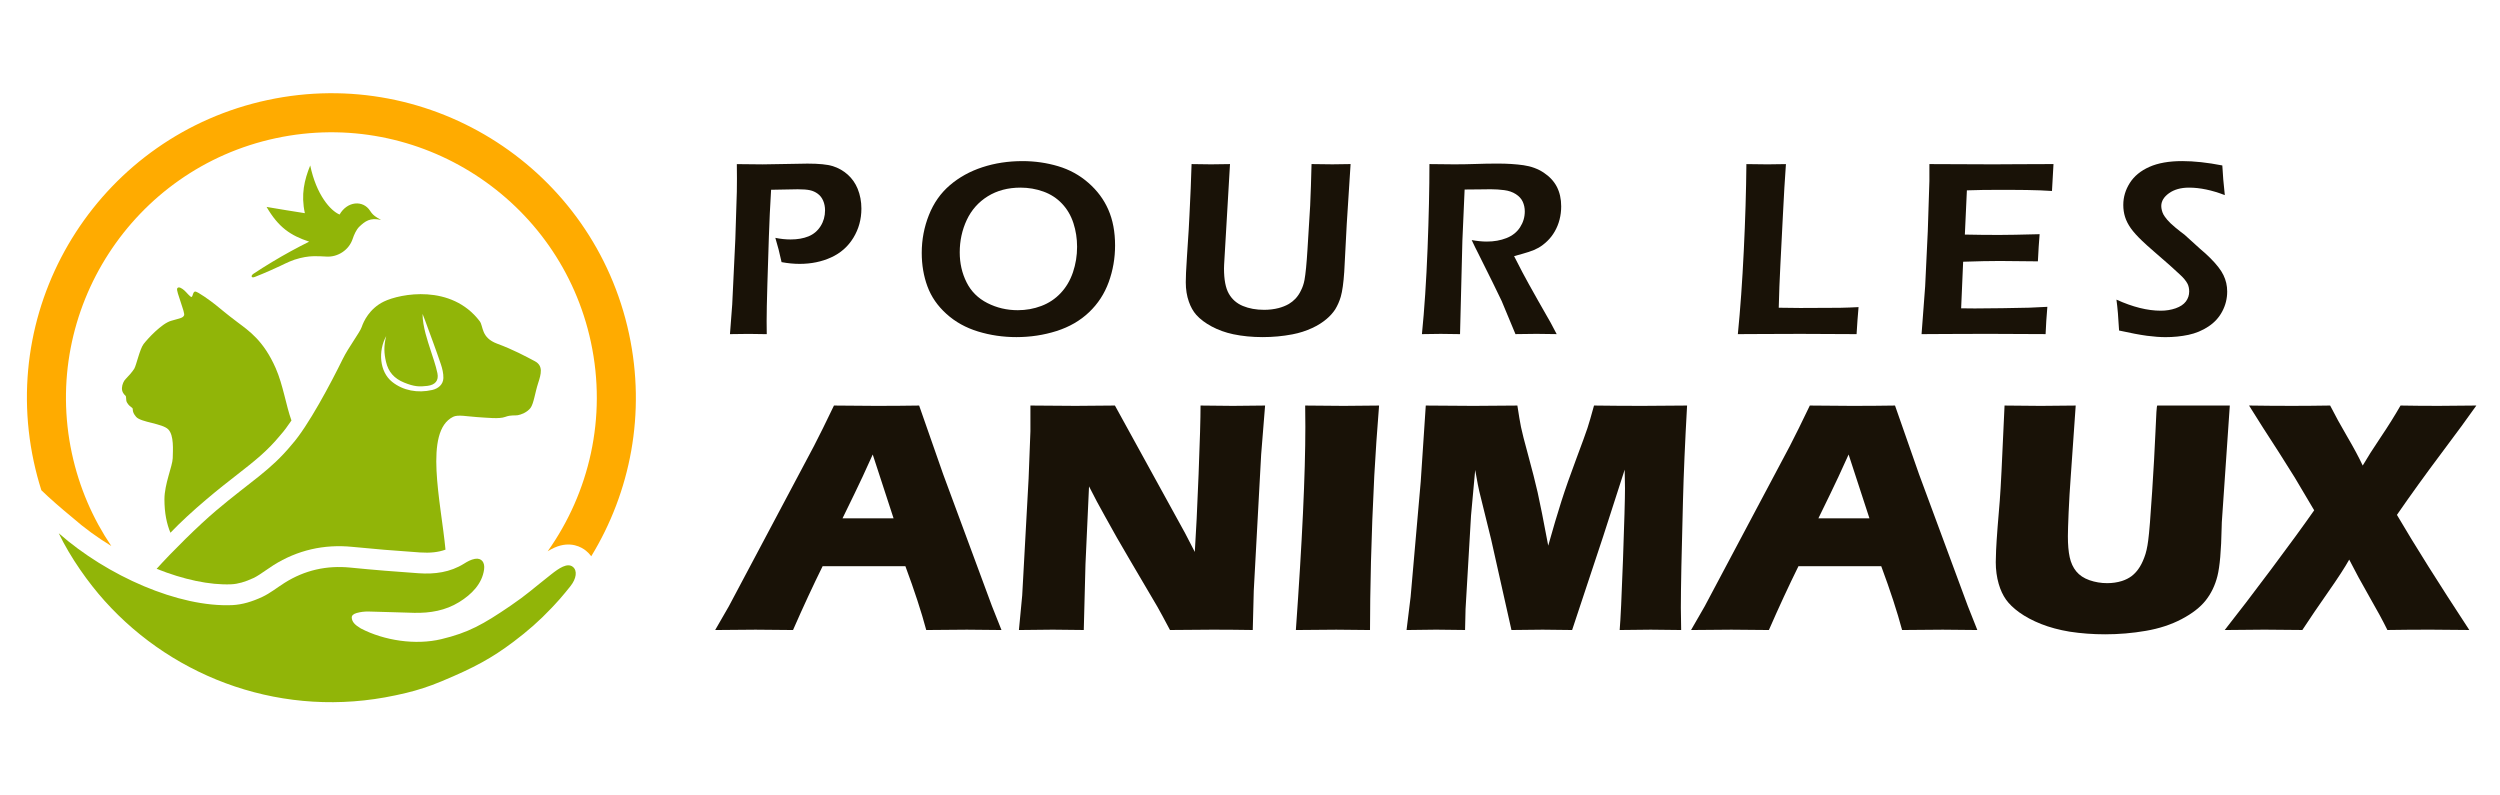
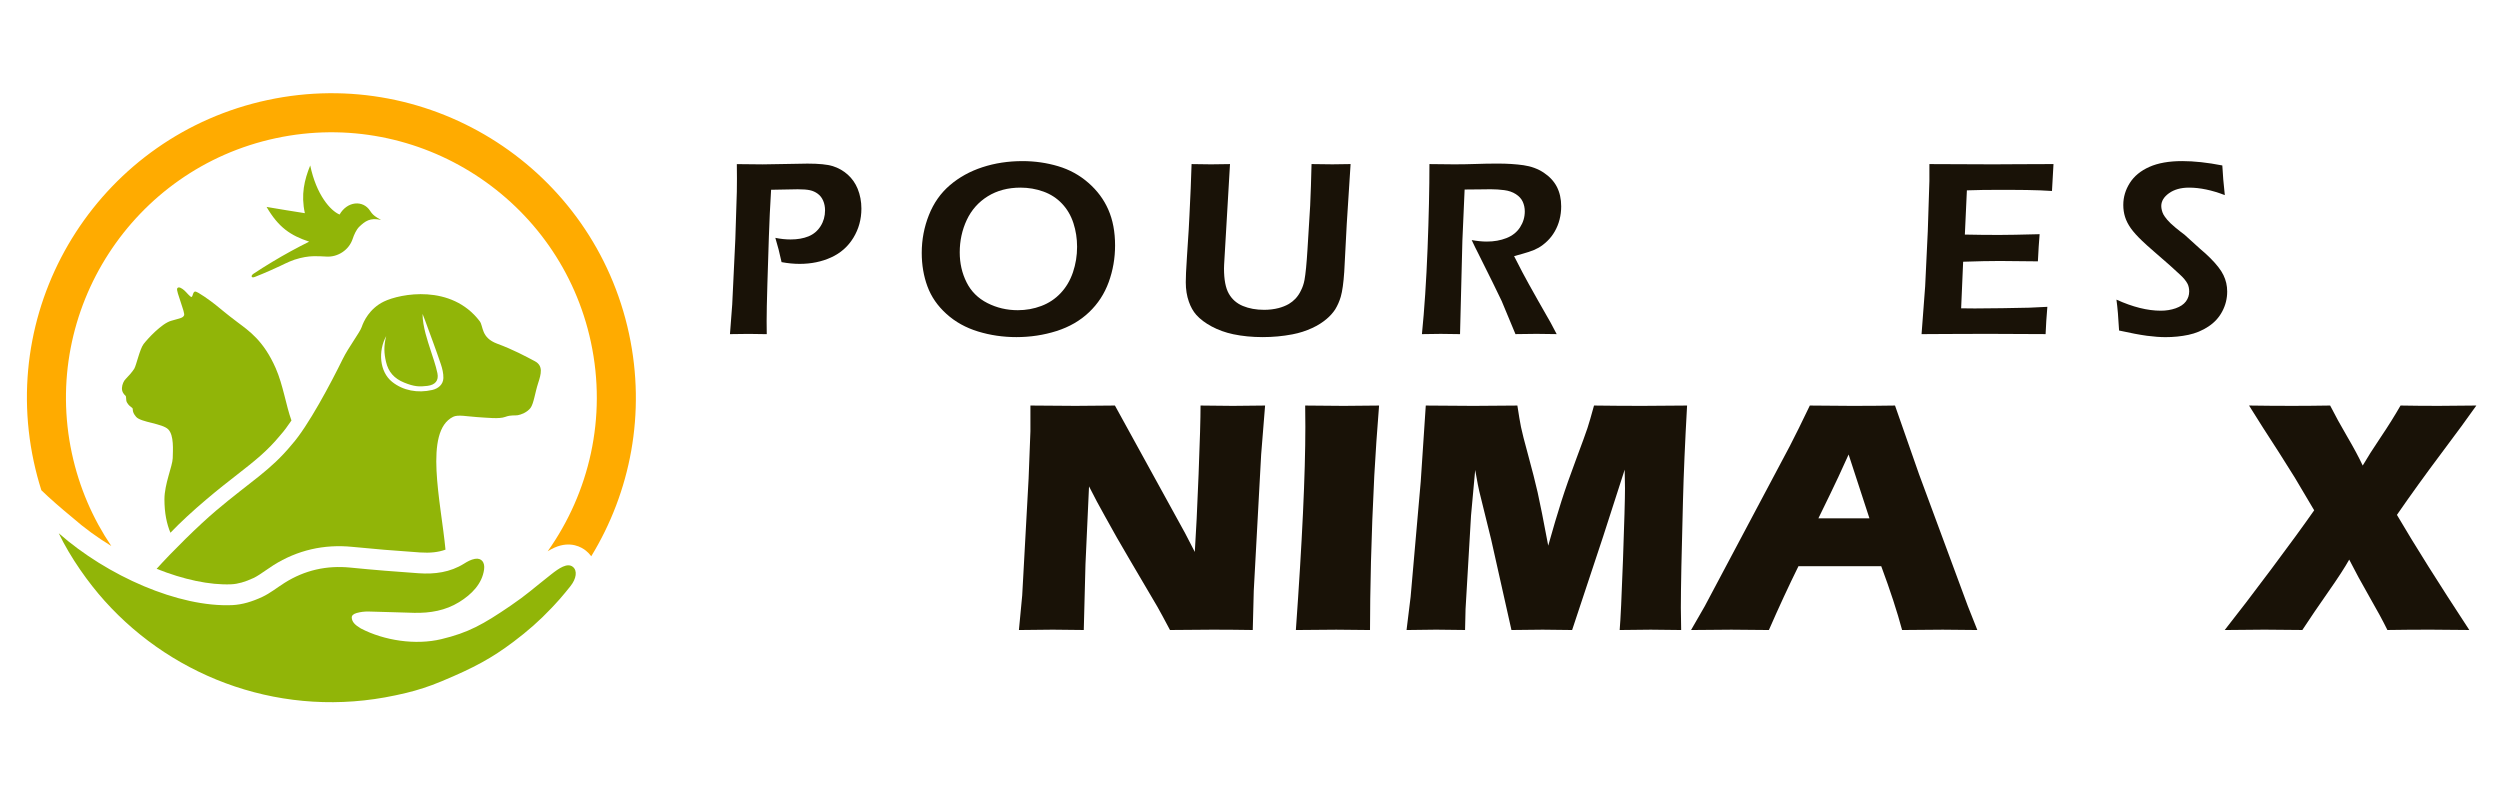
<svg xmlns="http://www.w3.org/2000/svg" version="1.1" id="Calque_1" x="0px" y="0px" width="203.25px" height="64.667px" viewBox="0 0 203.25 64.667" enable-background="new 0 0 203.25 64.667" xml:space="preserve">
  <g>
    <path fill="#91B508" d="M43.47,29.359c-0.72-0.38-1.723-0.928-3.053-1.419c-1.326-0.493-1.105-1.414-1.416-1.824   c-2.308-3.039-6.45-2.253-7.798-1.597c-1.175,0.573-1.649,1.626-1.794,2.063c-0.145,0.437-1.071,1.64-1.551,2.619   c-0.936,1.91-2.811,5.463-4.135,6.943c-1.736,2.112-3.369,3.012-6.152,5.366c-1.448,1.225-3.581,3.339-4.837,4.734   c2.169,0.867,4.314,1.337,6.076,1.258c0.524-0.023,1.111-0.189,1.795-0.507c0.299-0.141,0.625-0.365,0.97-0.604   c0.208-0.143,0.422-0.29,0.651-0.437c1.943-1.225,4.106-1.728,6.433-1.494c1.645,0.166,3.39,0.31,5.496,0.454   c0.818,0.056,1.49-0.018,2.064-0.229c-0.368-3.886-1.782-9.613,0.621-10.799c0.396-0.197,1.131-0.029,1.962,0.024   c0.833,0.049,1.782,0.166,2.27-0.016c0.488-0.181,0.764-0.091,1.024-0.138c0.261-0.041,0.768-0.238,1.032-0.588   c0.265-0.344,0.375-1.262,0.621-2.011C43.991,30.406,44.19,29.735,43.47,29.359 M35.139,31.705   c-1.18,0.271-2.366,0.056-3.263-0.663c-1.016-0.814-1.153-2.482-0.479-3.718c-0.207,0.815-0.175,1.393-0.018,2.079   c0.192,0.838,0.672,1.374,1.486,1.704c0.814,0.33,1.233,0.347,1.884,0.265c0.625-0.078,0.938-0.422,0.813-1.032   c-0.138-0.661-0.389-1.346-0.58-1.951c-0.19-0.604-0.632-1.844-0.627-2.868c0.065,0.168,0.135,0.336,0.196,0.506   c0.435,1.191,0.883,2.378,1.29,3.581c0.12,0.352,0.216,0.754,0.206,1.129C36.031,31.263,35.631,31.592,35.139,31.705" />
    <path fill="#91B508" d="M23.695,34.185c-0.313,0.466-0.608,0.863-0.87,1.155l-0.033,0.039c-1.077,1.31-2.108,2.113-3.534,3.226   c-0.716,0.558-1.528,1.19-2.465,1.985c-1.127,0.953-2.099,1.85-2.938,2.722c-0.298-0.719-0.487-1.596-0.487-2.718   c0-1.24,0.652-2.688,0.674-3.339c0.016-0.659,0.11-1.859-0.358-2.341c-0.469-0.491-2.218-0.572-2.613-1.019   c-0.396-0.452-0.212-0.651-0.322-0.732c-0.118-0.087-0.301-0.211-0.425-0.439c-0.125-0.22-0.015-0.475-0.139-0.571   c-0.125-0.102-0.285-0.315-0.271-0.608c0.015-0.292,0.146-0.578,0.3-0.731s0.535-0.563,0.703-0.842   c0.168-0.285,0.446-1.588,0.753-1.998c0.315-0.41,1.464-1.677,2.254-1.896c0.784-0.226,0.93-0.226,1.041-0.439   c0.11-0.212-0.659-1.954-0.564-2.181c0.103-0.219,0.41,0,0.579,0.147c0.167,0.139,0.505,0.585,0.601,0.535   c0.102-0.059,0.102-0.425,0.285-0.44c0.184-0.015,1.267,0.761,1.699,1.113c0.439,0.352,0.791,0.666,1.734,1.376   c0.937,0.71,2.123,1.485,3.118,3.748C23.018,31.313,23.252,32.962,23.695,34.185" />
    <path fill="#FFAB00" d="M51.142,27.147c1.383,6.454,0.113,12.855-3.074,18.078c-0.118-0.164-0.26-0.315-0.426-0.449   c-0.332-0.271-1.243-0.833-2.554-0.258c-0.195,0.085-0.381,0.188-0.561,0.301c3.376-4.76,4.829-10.865,3.513-17.007   C45.548,16.178,34.054,8.742,22.42,11.236C10.787,13.728,3.351,25.22,5.843,36.854c0.596,2.777,1.705,5.316,3.206,7.537   c-1.124-0.687-2.196-1.465-3.158-2.311c-0.941-0.776-1.809-1.526-2.528-2.223c-0.242-0.761-0.45-1.543-0.621-2.34   c-2.864-13.364,5.65-26.521,19.015-29.385C35.122,5.27,48.278,13.783,51.142,27.147" />
    <path fill="#91B508" d="M46.577,46.089c-0.447-0.362-1.125,0.103-1.759,0.602c-1.57,1.235-1.957,1.631-3.322,2.563   c-2.221,1.513-3.414,2.183-5.619,2.71c-2.09,0.501-4.644,0.118-6.539-0.869c-0.477-0.283-0.72-0.529-0.741-0.877   c-0.01-0.172,0.128-0.303,0.395-0.379c0.309-0.089,0.644-0.128,0.966-0.122c1.241,0.022,2.481,0.082,3.724,0.107   c1.288,0.026,2.526-0.182,3.647-0.873c1.022-0.63,1.867-1.489,2.027-2.654c0.078-0.562-0.194-0.959-0.75-0.862   c-0.316,0.059-0.604,0.216-0.869,0.384c-1.143,0.717-2.399,0.876-3.696,0.787c-1.852-0.128-3.703-0.274-5.549-0.46   c-1.937-0.193-3.718,0.206-5.36,1.242c-0.604,0.381-1.169,0.843-1.811,1.142c-0.807,0.376-1.617,0.628-2.435,0.666   c-4.35,0.191-10.155-2.365-14.112-5.844c0.971,2.014,2.422,4.041,3.73,5.497c5.732,6.389,14.631,9.611,23.624,7.686   c0.063-0.013,0.126-0.026,0.189-0.041c0.954-0.196,1.892-0.46,2.809-0.8h0c0.258-0.095,0.514-0.195,0.769-0.303   c1.337-0.558,2.356-1.027,3.282-1.537c0.877-0.482,1.668-1.001,2.561-1.671c1.154-0.869,2.137-1.727,3.103-2.753   c0.003-0.003,0.321-0.335,0.681-0.742c0.308-0.352,0.64-0.76,0.865-1.045C46.86,47.042,46.953,46.394,46.577,46.089" />
    <path fill="#91B508" d="M30.087,17.137c-0.576-0.892-1.854-0.785-2.479,0.305c0,0,0,0,0,0c-0.75-0.314-1.888-1.609-2.388-3.991   c-0.474,1.176-0.764,2.359-0.435,3.881c-1.043-0.165-2.086-0.332-3.113-0.509c0.979,1.673,1.94,2.316,3.463,2.824   c-0.965,0.48-1.975,1.027-3.011,1.651c-0.529,0.319-1.035,0.64-1.52,0.96c-0.145,0.104-0.167,0.191-0.134,0.246   c0.033,0.055,0.116,0.064,0.276,0c0.875-0.347,1.565-0.661,2.04-0.885c0.566-0.269,0.958-0.475,1.594-0.633   c0.576-0.144,0.999-0.158,1.235-0.157c0.37,0.004,0.453,0.003,0.943,0.031c0.909,0.052,1.818-0.536,2.115-1.444   c0.101-0.309,0.298-0.756,0.531-0.978c0.477-0.454,0.884-0.766,1.778-0.557C30.57,17.651,30.337,17.525,30.087,17.137" />
  </g>
  <g>
    <g>
      <path fill="#191207" d="M59.346,27.165l0.183-2.4l0.253-5.316l0.122-3.858c0.007-0.351,0.01-0.706,0.01-1.064    c0-0.262-0.003-0.657-0.01-1.185c0.864,0.014,1.566,0.021,2.106,0.021c0.432,0,1.033-0.011,1.803-0.03    c0.77-0.021,1.38-0.032,1.833-0.032c0.931,0,1.617,0.068,2.056,0.204c0.466,0.147,0.874,0.381,1.226,0.697    c0.351,0.318,0.617,0.7,0.8,1.146c0.202,0.5,0.304,1.035,0.304,1.61c0,0.87-0.218,1.661-0.653,2.374s-1.039,1.245-1.808,1.595    c-0.77,0.352-1.624,0.526-2.562,0.526c-0.459,0-0.949-0.046-1.468-0.142c-0.149-0.701-0.317-1.358-0.506-1.974    c0.417,0.087,0.832,0.131,1.242,0.131c0.559,0,1.044-0.085,1.455-0.253c0.411-0.168,0.738-0.444,0.98-0.825    c0.243-0.382,0.364-0.812,0.364-1.29c0-0.284-0.051-0.545-0.152-0.781c-0.101-0.235-0.247-0.425-0.439-0.566    c-0.192-0.142-0.404-0.238-0.637-0.288c-0.232-0.052-0.564-0.077-0.995-0.077c-0.377,0-0.758,0.007-1.142,0.021    c-0.384,0.014-0.724,0.019-1.021,0.019c-0.081,1.324-0.141,2.59-0.18,3.8l-0.122,3.866c-0.041,1.373-0.061,2.377-0.061,3.019    c0,0.244,0.004,0.595,0.01,1.054l-1.469-0.021C60.677,27.144,60.17,27.152,59.346,27.165z" />
      <path fill="#191207" d="M83.131,13.098c1.005,0,1.971,0.14,2.896,0.415c0.924,0.276,1.747,0.727,2.461,1.353    c0.717,0.625,1.257,1.352,1.619,2.181c0.366,0.832,0.548,1.801,0.548,2.907c0,1.039-0.172,2.034-0.518,2.983    c-0.344,0.947-0.877,1.765-1.599,2.449c-0.722,0.688-1.602,1.194-2.639,1.526c-1.036,0.329-2.125,0.495-3.266,0.495    c-1.081,0-2.118-0.151-3.114-0.455s-1.853-0.779-2.572-1.43c-0.718-0.647-1.234-1.392-1.544-2.231    c-0.311-0.841-0.466-1.751-0.466-2.729c0-1.074,0.194-2.1,0.583-3.079c0.388-0.979,0.958-1.788,1.711-2.431    c0.752-0.642,1.634-1.128,2.643-1.458S81.969,13.098,83.131,13.098z M82.969,15.254c-1.02,0-1.908,0.236-2.664,0.704    c-0.756,0.471-1.325,1.111-1.707,1.924c-0.382,0.815-0.572,1.694-0.572,2.639c0,0.878,0.184,1.686,0.552,2.425    c0.368,0.74,0.934,1.305,1.696,1.692c0.763,0.389,1.586,0.581,2.472,0.581c0.668,0,1.306-0.113,1.914-0.344    c0.608-0.229,1.133-0.578,1.575-1.048c0.441-0.469,0.775-1.034,0.998-1.695c0.224-0.663,0.334-1.351,0.334-2.067    c0-0.668-0.099-1.31-0.298-1.924c-0.2-0.614-0.508-1.143-0.928-1.585c-0.418-0.441-0.922-0.77-1.513-0.982    C84.237,15.361,83.617,15.254,82.969,15.254z" />
      <path fill="#191207" d="M96.875,13.34c0.782,0.014,1.311,0.021,1.588,0.021c0.344,0,0.855-0.008,1.536-0.021l-0.478,8.173    c-0.006,0.095-0.01,0.197-0.01,0.305c0,0.911,0.129,1.597,0.391,2.055c0.259,0.46,0.641,0.793,1.144,1.003    c0.504,0.209,1.079,0.313,1.729,0.313c0.411,0,0.803-0.047,1.174-0.142c0.305-0.08,0.581-0.191,0.832-0.333    c0.202-0.122,0.381-0.264,0.535-0.426c0.183-0.196,0.336-0.421,0.455-0.679c0.13-0.25,0.225-0.532,0.285-0.851    c0.088-0.479,0.171-1.313,0.244-2.503l0.216-3.522c0.046-1.026,0.085-2.157,0.112-3.394c0.762,0.014,1.328,0.021,1.699,0.021    l1.476-0.021l-0.313,4.882l-0.203,3.879c-0.061,0.905-0.155,1.579-0.283,2.025c-0.109,0.371-0.262,0.716-0.456,1.034    c-0.188,0.282-0.415,0.536-0.679,0.758c-0.338,0.292-0.732,0.541-1.185,0.75c-0.507,0.236-1.043,0.408-1.612,0.516    c-0.781,0.149-1.588,0.224-2.419,0.224c-0.85,0-1.647-0.077-2.39-0.233c-0.636-0.136-1.219-0.345-1.747-0.628    c-0.529-0.283-0.95-0.601-1.262-0.951c-0.249-0.283-0.449-0.638-0.598-1.063c-0.169-0.474-0.252-1-0.252-1.581    c0-0.202,0.006-0.464,0.02-0.785c0.013-0.32,0.037-0.734,0.072-1.241l0.092-1.427c0.035-0.446,0.072-1.101,0.113-1.966    l0.102-2.195C96.831,14.735,96.854,14.07,96.875,13.34z" />
      <path fill="#191207" d="M115.603,27.165c0.203-2.013,0.355-4.323,0.458-6.938c0.102-2.611,0.152-4.908,0.152-6.887    c0.81,0.014,1.488,0.021,2.034,0.021c0.588,0,1.163-0.011,1.728-0.03c0.563-0.021,1.159-0.032,1.787-0.032    c0.781,0,1.481,0.045,2.099,0.133c0.619,0.088,1.166,0.29,1.646,0.606c0.479,0.319,0.835,0.703,1.068,1.155    c0.231,0.452,0.35,0.979,0.35,1.58c0,0.378-0.045,0.738-0.133,1.08c-0.087,0.34-0.217,0.659-0.389,0.961    c-0.173,0.302-0.377,0.563-0.613,0.789c-0.236,0.227-0.472,0.405-0.704,0.538c-0.233,0.131-0.497,0.244-0.796,0.339    c-0.296,0.095-0.694,0.209-1.194,0.345l0.689,1.336c0.222,0.426,0.645,1.188,1.266,2.289l1.022,1.793    c0.055,0.094,0.217,0.402,0.485,0.921c-0.824-0.013-1.369-0.021-1.635-0.021c-0.324,0-0.896,0.008-1.716,0.021l-1.122-2.694    c-0.195-0.411-0.431-0.897-0.707-1.458l-1.224-2.461c-0.122-0.229-0.289-0.573-0.505-1.032c0.451,0.081,0.863,0.121,1.235,0.121    c0.581,0,1.112-0.095,1.591-0.283c0.48-0.189,0.849-0.481,1.105-0.877c0.256-0.395,0.385-0.825,0.385-1.291    c0-0.283-0.056-0.546-0.167-0.79c-0.111-0.242-0.299-0.448-0.563-0.617c-0.262-0.169-0.576-0.277-0.941-0.324    c-0.364-0.047-0.729-0.071-1.093-0.071c-0.203,0-0.481,0.004-0.831,0.01c-0.352,0.007-0.783,0.012-1.296,0.012l-0.182,4.162    l-0.191,7.595l-1.57-0.021C116.883,27.144,116.373,27.152,115.603,27.165z" />
-       <path fill="#191207" d="M141.287,27.165c0.203-2.031,0.364-4.295,0.483-6.79c0.122-2.495,0.192-4.84,0.212-7.034    c0.689,0.014,1.264,0.021,1.725,0.021c0.312,0,0.808-0.008,1.489-0.021c-0.088,1.216-0.171,2.601-0.246,4.152l-0.206,4.061    c-0.061,1.162-0.105,2.316-0.132,3.464l1.743,0.021c1.636,0,2.71-0.005,3.225-0.015c0.514-0.011,1.021-0.027,1.521-0.056    c-0.06,0.662-0.114,1.395-0.161,2.197c-1.776-0.013-3.295-0.021-4.558-0.021l-3.189,0.011L141.287,27.165z" />
      <path fill="#191207" d="M156.223,27.165l0.292-3.878l0.214-4.487l0.131-4.081V13.34c1.669,0.014,3.405,0.021,5.216,0.021    l1.944-0.011l2.929-0.011l-0.123,2.188l-0.961-0.051c-0.264-0.015-0.628-0.024-1.095-0.029c-0.466-0.008-0.942-0.012-1.428-0.012    c-1.054,0-1.732,0.001-2.04,0.006c-0.308,0.004-0.772,0.015-1.394,0.035l-0.165,3.595c0.926,0.021,1.858,0.03,2.797,0.03    c0.648,0,1.742-0.02,3.282-0.061c-0.053,0.614-0.101,1.351-0.141,2.208c-1.803-0.021-2.836-0.03-3.098-0.03    c-0.797,0-1.791,0.02-2.979,0.061l-0.163,3.787l1.113,0.011c0.323,0,1.067-0.007,2.229-0.021l2.198-0.041l1.469-0.07    c-0.068,0.783-0.115,1.522-0.143,2.218c-1.755-0.013-3.338-0.021-4.75-0.021l-3.331,0.011L156.223,27.165z" />
      <path fill="#191207" d="M172.281,26.872c-0.054-1.027-0.125-1.864-0.214-2.512c1.323,0.601,2.524,0.9,3.606,0.9    c0.432,0,0.835-0.065,1.21-0.196c0.376-0.133,0.651-0.318,0.831-0.557c0.178-0.241,0.267-0.509,0.267-0.806    c0-0.23-0.041-0.437-0.128-0.619c-0.129-0.249-0.345-0.508-0.646-0.779c-0.386-0.371-1.075-0.981-2.065-1.833    c-0.473-0.41-0.799-0.705-0.979-0.881c-0.406-0.386-0.714-0.73-0.932-1.038c-0.216-0.307-0.371-0.613-0.465-0.917    c-0.095-0.303-0.143-0.628-0.143-0.971c0-0.636,0.177-1.231,0.531-1.788c0.354-0.558,0.885-0.993,1.591-1.307    c0.705-0.314,1.594-0.471,2.668-0.471c0.966,0,2.054,0.118,3.261,0.354c0.034,0.703,0.102,1.507,0.203,2.411    c-1.051-0.405-2.022-0.608-2.911-0.608c-0.661,0-1.201,0.152-1.623,0.451c-0.42,0.301-0.632,0.649-0.632,1.048    c0,0.108,0.017,0.222,0.046,0.34c0.027,0.118,0.072,0.231,0.13,0.345c0.061,0.111,0.164,0.256,0.313,0.435    c0.152,0.18,0.373,0.389,0.662,0.629c0.29,0.239,0.538,0.433,0.742,0.582l1.25,1.133c0.317,0.265,0.6,0.521,0.849,0.771    c0.25,0.25,0.465,0.49,0.643,0.719c0.179,0.229,0.319,0.449,0.42,0.659c0.102,0.21,0.177,0.424,0.228,0.644    c0.051,0.219,0.076,0.45,0.076,0.693c0,0.566-0.131,1.102-0.396,1.604c-0.263,0.503-0.641,0.917-1.134,1.24    c-0.492,0.325-1.033,0.55-1.621,0.675c-0.587,0.124-1.207,0.187-1.862,0.187c-0.433,0-0.937-0.036-1.51-0.111    C173.976,27.222,173.219,27.079,172.281,26.872z" />
    </g>
    <g>
-       <path fill="#191207" d="M58.143,51.221l1.11-1.926l6.916-13.022l0.736-1.457c0.214-0.427,0.513-1.042,0.896-1.845    c1.568,0.018,2.713,0.027,3.436,0.027c1.256,0,2.419-0.01,3.489-0.027l1.95,5.575l3.969,10.724l0.776,1.951    c-1.544-0.018-2.481-0.027-2.811-0.027c-0.75,0-1.852,0.01-3.306,0.027c-0.392-1.471-0.957-3.199-1.695-5.188h-6.73    c-0.775,1.569-1.577,3.298-2.405,5.188c-1.66-0.018-2.677-0.027-3.051-0.027C60.744,51.194,59.65,51.204,58.143,51.221z     M68.495,42.143h4.153c-1.032-3.141-1.598-4.872-1.695-5.192c-0.588,1.31-1.086,2.381-1.496,3.217L68.495,42.143z" />
      <path fill="#191207" d="M82.838,51.221l0.267-2.808l0.521-9.52l0.147-3.837v-2.086c1.385,0.018,2.607,0.027,3.67,0.027    c0.759,0,1.825-0.01,3.2-0.027l5.707,10.38l0.788,1.523c0.099-1.498,0.201-3.597,0.307-6.299c0.106-2.701,0.159-4.569,0.159-5.604    c1.095,0.018,1.972,0.027,2.632,0.027c0.302,0,1.175-0.01,2.616-0.027l-0.32,3.984l-0.601,11.069l-0.082,3.196    c-1.159-0.018-2.242-0.027-3.251-0.027c-0.839,0-1.998,0.01-3.478,0.027c-0.463-0.874-0.806-1.507-1.029-1.899l-2.243-3.813    c-0.738-1.248-1.42-2.442-2.043-3.585c-0.409-0.722-0.832-1.516-1.267-2.379l-0.289,6.339l-0.138,5.337    c-1.104-0.018-1.946-0.027-2.523-0.027C85.099,51.194,84.182,51.204,82.838,51.221z" />
      <path fill="#191207" d="M105.354,51.221c0.513-7.157,0.771-12.666,0.771-16.526l-0.014-1.724c1.562,0.018,2.604,0.027,3.132,0.027    c0.24,0,1.199-0.01,2.876-0.027c-0.161,2.005-0.291,3.904-0.389,5.695c-0.125,2.496-0.215,4.828-0.27,6.999    c-0.052,2.17-0.078,4.022-0.078,5.556l-2.74-0.027C108.106,51.194,107.01,51.204,105.354,51.221z" />
      <path fill="#191207" d="M114.352,51.221l0.332-2.701l0.822-9.371l0.41-6.178c1.646,0.018,2.94,0.027,3.878,0.027    c0.778,0,1.969-0.01,3.569-0.027c0.115,0.766,0.215,1.349,0.294,1.745c0.079,0.396,0.277,1.172,0.593,2.325    c0.316,1.155,0.569,2.153,0.762,2.995c0.189,0.843,0.477,2.285,0.859,4.326c0.393-1.399,0.75-2.603,1.071-3.61    s0.724-2.152,1.206-3.437c0.48-1.283,0.786-2.122,0.917-2.521c0.13-0.396,0.306-1.005,0.529-1.824    c1.337,0.018,2.647,0.027,3.931,0.027c0.873,0,2.086-0.01,3.636-0.027c-0.169,3.003-0.28,5.584-0.334,7.742    c-0.115,4.225-0.173,7.13-0.173,8.716c0,0.331,0.008,0.929,0.026,1.792c-1.177-0.018-2.001-0.027-2.474-0.027    c-0.687,0-1.528,0.01-2.526,0.027c0.071-0.802,0.162-2.711,0.271-5.729c0.107-3.018,0.162-4.945,0.162-5.782    c0-0.365-0.008-0.874-0.025-1.525l-1.754,5.442l-2.519,7.594c-1.159-0.018-1.956-0.027-2.393-0.027    c-0.553,0-1.399,0.01-2.54,0.027l-1.649-7.354l-0.965-3.917c-0.035-0.152-0.075-0.34-0.12-0.562    c-0.045-0.224-0.116-0.616-0.214-1.178l-0.338,3.704l-0.445,7.595l-0.04,1.711c-1.229-0.018-2.015-0.027-2.353-0.027    C116.296,51.194,115.493,51.204,114.352,51.221z" />
      <path fill="#191207" d="M137.482,51.221l1.109-1.926l6.917-13.022l0.735-1.457c0.214-0.427,0.514-1.042,0.896-1.845    c1.568,0.018,2.715,0.027,3.436,0.027c1.257,0,2.42-0.01,3.49-0.027l1.95,5.575l3.969,10.724l0.774,1.951    c-1.544-0.018-2.479-0.027-2.812-0.027c-0.749,0-1.851,0.01-3.305,0.027c-0.393-1.471-0.957-3.199-1.695-5.188h-6.731    c-0.775,1.569-1.576,3.298-2.403,5.188c-1.661-0.018-2.678-0.027-3.053-0.027C140.084,51.194,138.991,51.204,137.482,51.221z     M147.834,42.143h4.153c-1.032-3.141-1.598-4.872-1.695-5.192c-0.588,1.31-1.088,2.381-1.497,3.217L147.834,42.143z" />
-       <path fill="#191207" d="M162.97,32.971c1.389,0.018,2.368,0.027,2.939,0.027c0.713,0,1.662-0.01,2.846-0.027l-0.397,5.683    c-0.079,1.069-0.139,2.072-0.179,3.008c-0.039,0.936-0.06,1.582-0.06,1.938c0,0.678,0.049,1.243,0.147,1.698    c0.098,0.455,0.275,0.84,0.534,1.156s0.616,0.555,1.075,0.716c0.458,0.159,0.937,0.24,1.436,0.24c0.429,0,0.829-0.058,1.203-0.176    c0.294-0.095,0.557-0.227,0.787-0.397c0.205-0.16,0.384-0.345,0.536-0.558c0.187-0.254,0.351-0.572,0.493-0.954    c0.144-0.361,0.249-0.828,0.321-1.4c0.08-0.585,0.187-1.911,0.32-3.98c0.116-1.763,0.205-3.375,0.269-4.841    c0.053-1.423,0.102-2.133,0.146-2.133c1.345,0,2.406,0,3.182,0h2.715l-0.65,9.492c-0.01,0.18-0.013,0.325-0.013,0.441    c-0.036,1.854-0.151,3.162-0.342,3.925c-0.192,0.763-0.511,1.423-0.956,1.985c-0.446,0.562-1.097,1.067-1.953,1.517    c-0.856,0.451-1.828,0.77-2.916,0.956c-1.086,0.188-2.188,0.281-3.303,0.281c-0.999,0-1.962-0.071-2.889-0.214    c-0.854-0.143-1.627-0.35-2.314-0.622c-0.687-0.271-1.283-0.591-1.792-0.955c-0.464-0.339-0.82-0.685-1.07-1.036    c-0.249-0.353-0.445-0.774-0.588-1.264c-0.16-0.553-0.241-1.146-0.241-1.778c0-0.215,0.01-0.538,0.027-0.969    c0.019-0.433,0.059-1.056,0.121-1.866l0.176-2.139c0.044-0.562,0.093-1.387,0.146-2.475L162.97,32.971z" />
      <path fill="#191207" d="M180.869,51.221c1.044-1.318,2.311-2.977,3.804-4.974c1.493-1.996,2.649-3.583,3.47-4.76l-1.577-2.66    c-0.296-0.481-0.719-1.154-1.271-2.02l-1.337-2.073c-0.329-0.516-0.7-1.104-1.11-1.764c1.151,0.018,2.328,0.027,3.53,0.027    c0.955,0,1.975-0.01,3.063-0.027c0.392,0.775,0.854,1.614,1.384,2.52s0.952,1.691,1.264,2.36c0.356-0.614,0.842-1.38,1.457-2.293    s1.153-1.776,1.618-2.587c0.944,0.018,1.974,0.027,3.089,0.027c0.722,0,1.747-0.01,3.075-0.027    c-0.642,0.917-1.597,2.22-2.862,3.904c-1.265,1.685-2.463,3.347-3.596,4.986c1.443,2.461,3.404,5.579,5.884,9.359    c-1.41-0.018-2.467-0.027-3.169-0.027c-1.178,0-2.341,0.01-3.49,0.027c-0.349-0.713-0.836-1.615-1.466-2.707    c-0.627-1.092-1.173-2.098-1.638-3.016c-0.347,0.624-0.918,1.503-1.711,2.635c-0.792,1.131-1.492,2.162-2.099,3.088    c-1.302-0.018-2.331-0.027-3.088-0.027C183.253,51.194,182.178,51.204,180.869,51.221z" />
    </g>
  </g>
</svg>